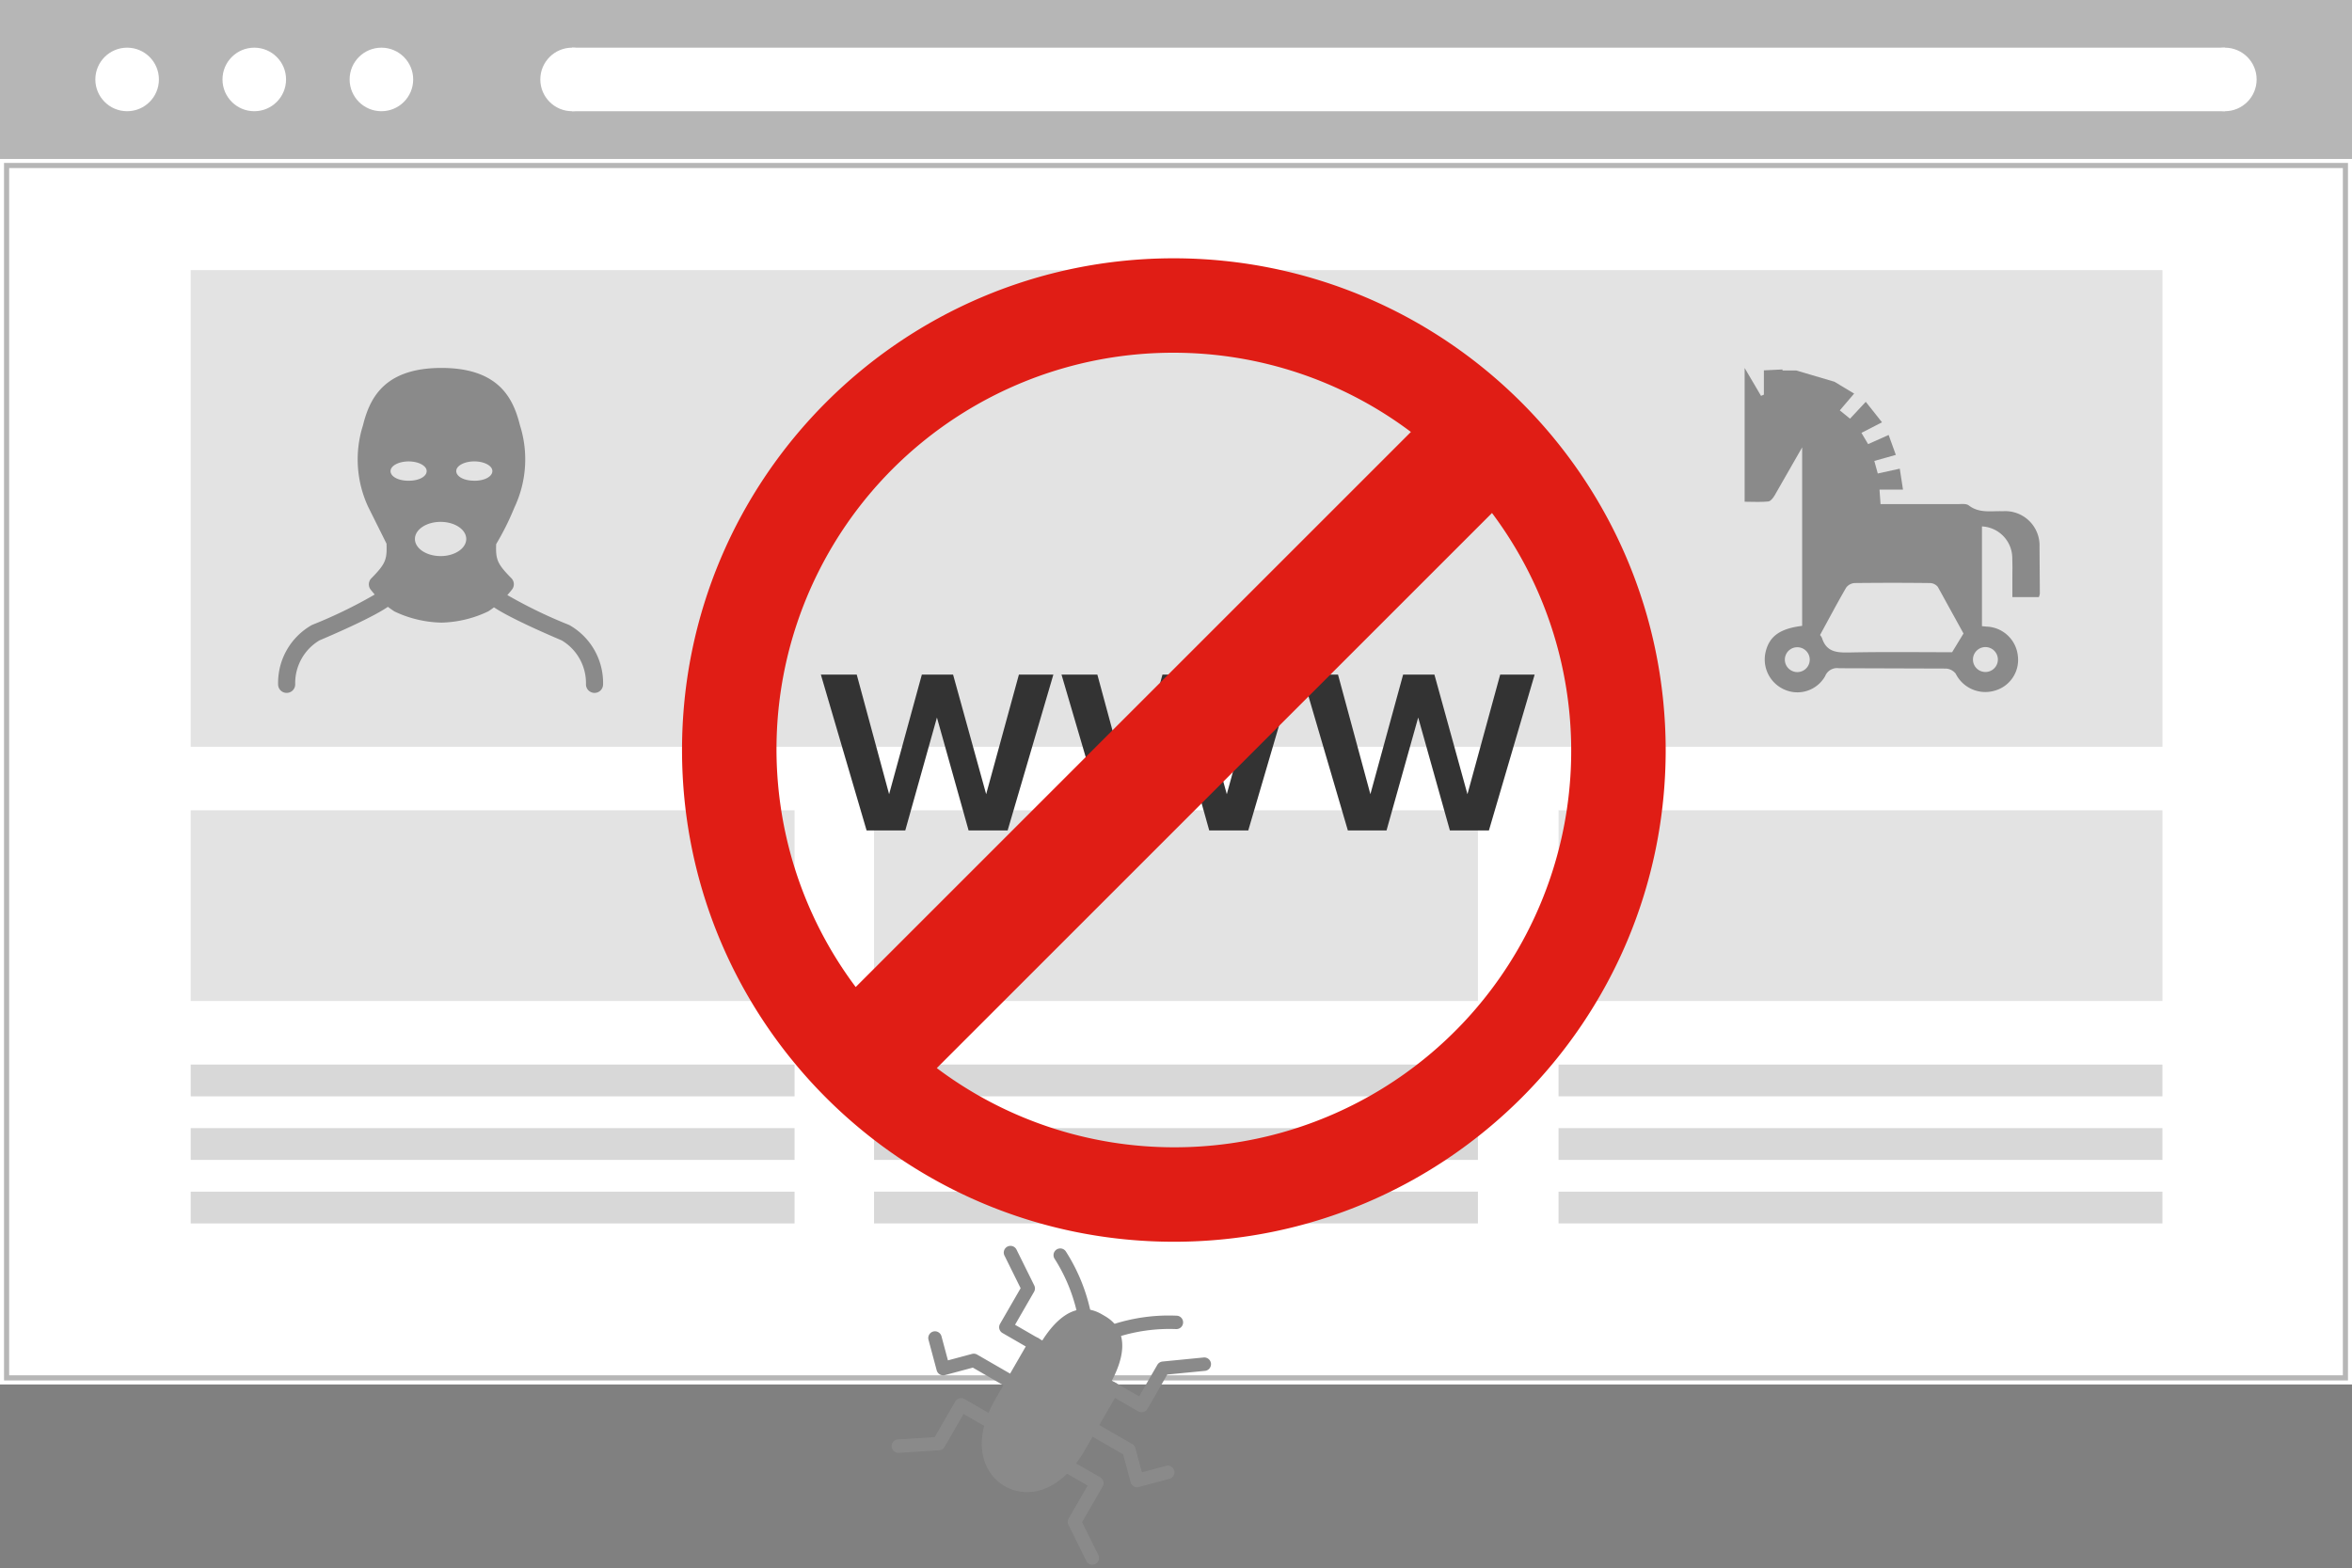
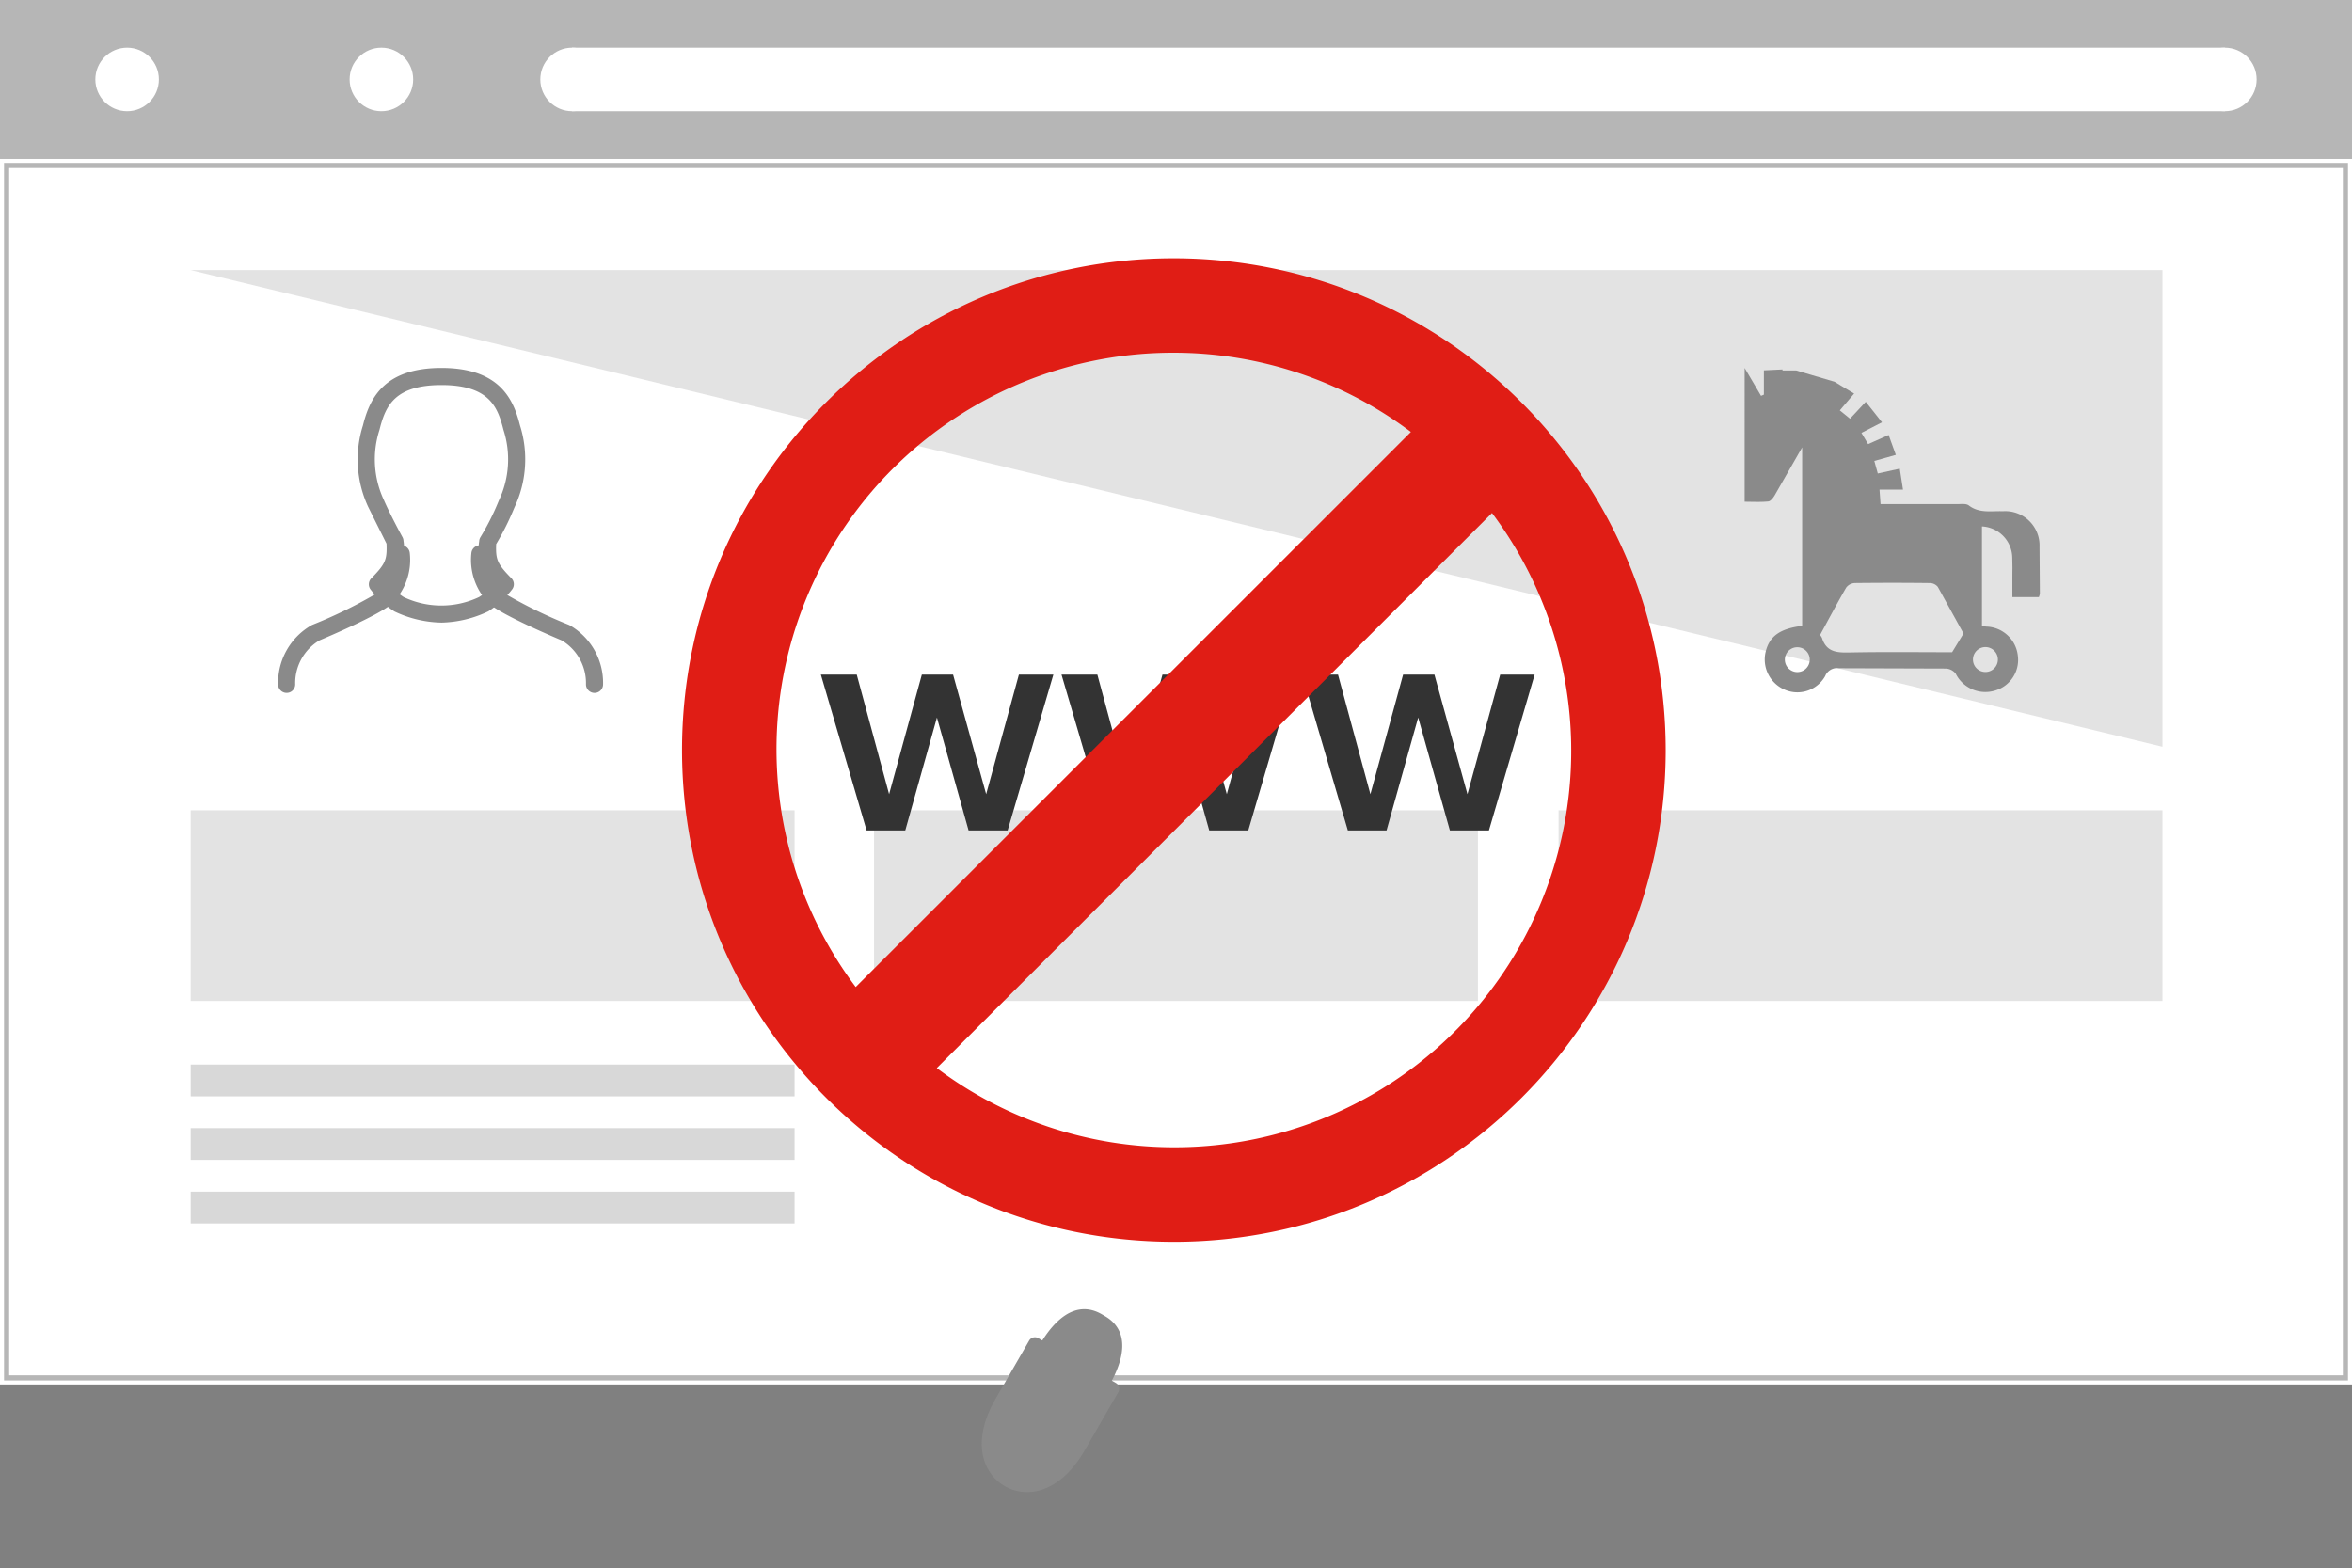
<svg xmlns="http://www.w3.org/2000/svg" width="237.128" height="158.146">
  <rect width="100%" height="100%" fill="#808080" stroke="none" />
  <path fill="#b6b6b6" d="M0 0h237.128v16.022H0z" />
  <path fill="#fff" d="M0 16.023h237.128v123.585H0z" />
  <path fill="none" stroke="#b6b6b6" stroke-miterlimit="10" stroke-width=".518" d="M.665 16.687h235.799v122.256H.665z" />
  <g fill="#fff">
    <circle cx="12.817" cy="8.011" r="3.204" />
-     <circle cx="25.636" cy="8.011" r="3.204" />
    <circle cx="38.453" cy="8.011" r="3.204" />
    <circle cx="57.679" cy="8.011" r="3.204" />
    <circle cx="224.309" cy="8.011" r="3.204" />
    <path d="M57.68 4.807h166.63v6.409H57.68z" />
  </g>
  <g fill="#d8d8d8">
    <path d="M88.122 81.714h60.883v19.226H88.122zm-68.896 0h60.883v19.226H19.226z" opacity=".7" />
    <path d="M19.226 107.35h60.883v3.204H19.226zm0 6.409h60.883v3.204H19.226zm0 6.408h60.883v3.204H19.226z" />
    <path d="M157.133 81.714h60.883v19.226h-60.883z" opacity=".7" />
-     <path d="M157.133 107.35h60.883v3.204h-60.883zm0 6.409h60.883v3.204h-60.883zm0 6.408h60.883v3.204h-60.883zm-69.011-12.819h60.883v3.204H88.122zm0 6.409h60.883v3.204H88.122zm0 6.409h60.883v3.204H88.122z" />
-     <path d="M19.226 27.237h198.792v48.066H19.226z" opacity=".7" />
+     <path d="M19.226 27.237h198.792v48.066z" opacity=".7" />
  </g>
  <path d="M184.945 38.494l1.988 1.194-1.445 1.694 1.029.837 1.59-1.7 1.636 2.065-2.073 1.066.673 1.134 2.069-.923.725 2.009-2.169.61.35 1.268 2.216-.488.326 2.116h-2.369l.105 1.456 7.727.005c.395 0 .9-.076 1.165.127 1.066.822 2.274.543 3.442.587a3.46 3.46 0 0 1 3.694 3.6l.033 4.708a1.38 1.38 0 0 1-.1.353h-2.67v-1.759c0-1.8.024-.412-.01-2.209a3.21 3.21 0 0 0-3.056-3.16v10.058l.474.045c1.631.063 2.969 1.313 3.142 2.936.211 1.585-.775 3.084-2.314 3.518-1.558.47-3.228-.253-3.95-1.711-.242-.306-.604-.492-.994-.512l-10.785-.034a1.29 1.29 0 0 0-1.382.794 3.21 3.21 0 0 1-4.057 1.38 3.31 3.31 0 0 1-1.94-3.838c.382-1.573 1.452-2.333 3.678-2.608v-18l-2.762 4.824c-.152.258-.413.606-.651.631-.808.078-1.63.029-2.386.029V37.107l1.652 2.813.288-.124v-2.45l1.878-.09v.1h1.375m2.6 26.96c.474 1.547 1.664 1.5 2.975 1.476 3.39-.067 6.783-.022 10.149-.022l1.149-1.888-2.589-4.7c-.197-.24-.489-.382-.8-.388a325.05 325.05 0 0 0-7.585 0 1.16 1.16 0 0 0-.854.457c-.915 1.578-1.768 3.194-2.634 4.781a1.44 1.44 0 0 1 .184.282zm17.736 2.121c-.038-.678-.609-1.203-1.288-1.185s-1.22.573-1.222 1.252c-.001.458.246.88.646 1.102s.889.209 1.277-.034.612-.678.587-1.135zm-18.966.083a1.25 1.25 0 0 0-1.202-1.251 1.25 1.25 0 0 0-.733 2.3 1.25 1.25 0 0 0 1.935-1.049z" fill="#8a8a8a" />
  <path d="M99.425 80.086l3.3-12.058h3.475l-4.61 15.712h-3.937l-3.192-11.385-3.192 11.385h-3.9l-4.61-15.712h3.617l3.263 12.058 3.3-12.058h3.15zm24.261 0l3.3-12.058h3.474l-4.61 15.712h-3.936l-3.192-11.385-3.192 11.385h-3.9l-4.61-15.712h3.615l3.263 12.058 3.3-12.058h3.157zm24.261 0l3.3-12.058h3.475l-4.61 15.712h-3.936l-3.195-11.385-3.192 11.385h-3.9l-4.608-15.712h3.617l3.263 12.058 3.3-12.058h3.156z" fill="#333" />
  <path d="M118.347 26.046c-27.385.001-49.585 22.201-49.585 49.586s22.2 49.585 49.586 49.586 49.586-22.2 49.586-49.585c-.03-27.374-22.213-49.557-49.587-49.587zm0 9.524a39.8 39.8 0 0 1 23.9 7.987L86.272 99.532c-9.087-12.129-10.537-28.353-3.743-41.9s20.663-22.09 35.818-22.062zm0 80.123a39.8 39.8 0 0 1-23.9-7.987l55.975-55.975c9.088 12.128 10.538 28.352 3.745 41.9s-20.662 22.09-35.818 22.062z" fill="#e01d15" />
  <g fill="#8a8a8a">
    <path d="M28.9 69.871a.86.86 0 0 1-.862-.862 6.7 6.7 0 0 1 3.352-5.953.91.91 0 0 1 .1-.05c2.359-.939 4.64-2.065 6.821-3.366.968-.98 1.441-2.345 1.286-3.714a.86.86 0 0 1 1.718-.152 6.2 6.2 0 0 1-1.928 5.213c-1.449 1.158-6.383 3.252-7.175 3.586-1.558.927-2.494 2.623-2.449 4.435a.86.86 0 0 1-.863.863zm31.04.001c-.476 0-.862-.386-.863-.862.045-1.812-.891-3.508-2.449-4.435-.793-.334-5.725-2.429-7.175-3.586a6.2 6.2 0 0 1-1.928-5.213.86.86 0 0 1 1.718.152 4.55 4.55 0 0 0 1.287 3.714 47.84 47.84 0 0 0 6.818 3.366.81.81 0 0 1 .1.05 6.7 6.7 0 0 1 3.354 5.953.86.86 0 0 1-.862.861z" />
    <path d="M44.532 62.784a11.51 11.51 0 0 1-4.766-1.127c-.928-.599-1.746-1.353-2.417-2.231a.86.86 0 0 1 .087-1.106c1.446-1.471 1.592-1.893 1.534-3.494l-1.85-3.714c-1.196-2.571-1.385-5.496-.531-8.2l.1-.387c.7-2.534 2.217-5.422 7.818-5.422s7.119 2.888 7.814 5.4l.106.4a11.35 11.35 0 0 1-.53 8.2h0l-.084.194a26.9 26.9 0 0 1-1.79 3.572c-.053 1.558.1 1.98 1.536 3.441a.86.86 0 0 1 .085 1.106 9.58 9.58 0 0 1-2.414 2.231c-1.468.708-3.069 1.095-4.698 1.137zm-5.325-3.827a8 8 0 0 0 1.487 1.249c2.408 1.141 5.2 1.141 7.608 0 .544-.354 1.043-.772 1.486-1.247a4.98 4.98 0 0 1-1.477-4.373c.006-.149.05-.294.129-.421.691-1.13 1.29-2.313 1.792-3.539l.084-.2a9.68 9.68 0 0 0 .446-7.071l-.107-.406c-.572-2.076-1.524-4.12-6.146-4.12s-5.572 2.045-6.152 4.139l-.1.388a9.67 9.67 0 0 0 .447 7.07c.652 1.506 1.865 3.726 1.877 3.748a.85.85 0 0 1 .1.378 5 5 0 0 1-1.474 4.405zm11.9-8.186h0z" />
-     <path d="M51.107 50.77a10.75 10.75 0 0 0 .384-8.03c-.669-2.423-1.97-4.772-6.983-4.772s-6.313 2.349-6.983 4.772a10.75 10.75 0 0 0 .385 8.03c.675 1.562 1.912 3.82 1.912 3.82.088 2.062-.149 2.68-1.773 4.333a8.68 8.68 0 0 0 2.179 2.006 9.68 9.68 0 0 0 8.536 0 8.7 8.7 0 0 0 2.18-2.006c-1.617-1.645-1.859-2.265-1.774-4.305.749-1.228 1.397-2.515 1.937-3.848zm-11.732-3.266c0-.538.825-.974 1.821-.974s1.82.435 1.82.974-.744.974-1.82.974-1.821-.434-1.821-.973zm5.045 8.571c-1.43 0-2.587-.772-2.587-1.725s1.158-1.724 2.587-1.724 2.586.772 2.586 1.724-1.157 1.727-2.586 1.727zm3.4-7.6c-1.075 0-1.82-.435-1.82-.974s.825-.974 1.82-.974 1.821.435 1.821.974-.743.978-1.82.978z" />
  </g>
  <g transform="matrix(.259 .966 -.966 .259 117.761 121.313)" fill="#8a8a8a">
    <path d="M23.3 23.302c-1.831 1.821-5.243 2.1-8.736-1.4L9.777 17.12c-.128-.127-.2-.299-.2-.479s.072-.353.2-.479l6.385-6.383c.264-.263.692-.263.956 0l4.789 4.787c2.258 2.258 2.73 4.226 2.727 5.482a4.56 4.56 0 0 1-1.324 3.245z" />
    <path d="M10.573 16.32c-3.485-3.485-2.726-5.705-1.481-6.953l.276-.274c1.249-1.245 3.468-2.004 6.951 1.481a.67.67 0 0 1 0 .956l-4.787 4.79a.68.68 0 0 1-.959 0z" />
-     <path d="M11.543 9.146c.142-.138.215-.331.2-.528a17.2 17.2 0 0 1 .743-6.108c.111-.345-.069-.716-.409-.842s-.718.037-.859.371a18.19 18.19 0 0 0-.83 6.679c.019.265.19.494.439.586s.528.031.715-.157zm-2.395 2.396c.189-.187.251-.467.158-.716s-.322-.421-.587-.439a18.27 18.27 0 0 0-6.681.83c-.232.081-.401.281-.443.523a.68.68 0 0 0 .24.642c.19.155.449.194.677.104a17.11 17.11 0 0 1 6.108-.746c.196.014.389-.057.528-.197zm7.97-.808l2.395-2.394a.68.68 0 0 0 0-.959l-2.83-2.826.626-3.767a.68.68 0 0 0-.558-.779.68.68 0 0 0-.779.558l-.68 4.11a.68.68 0 0 0 .19.591l2.593 2.592-1.913 1.916c-.265.264-.265.693-.001.957a.68.68 0 0 0 .957.002zm-6.384 15.961a.68.68 0 0 0 .2-.479v-2.912l2.73-2.727a.68.68 0 0 0-.307-1.134.68.68 0 0 0-.655.177l-2.924 2.925a.68.68 0 0 0-.2.477v2.517H7.063a.68.68 0 0 0-.678.678.68.68 0 0 0 .677.677h3.191a.68.68 0 0 0 .48-.199zm15.961-15.96h0c.127-.127.199-.299.2-.479V7.062c0-.373-.303-.676-.676-.676s-.676.303-.676.676v2.516H23.02c-.18 0-.352.072-.479.2l-2.921 2.925c-.262.264-.261.691.002.954s.69.264.954.002l2.73-2.727h2.914c.178-.001.349-.071.475-.197zM8.339 19.512l2.395-2.392c.184-.168.26-.424.199-.665a.68.68 0 0 0-.491-.491c-.241-.061-.497.016-.665.2l-1.915 1.912-2.714-2.712a.68.68 0 0 0-.612-.187l-3.99.8a.68.68 0 0 0-.497.789.68.68 0 0 0 .761.539l3.638-.728 2.934 2.935c.264.264.693.264.957 0zm24.74-2.393a.68.68 0 0 0-.611-1.144l-3.635.728-2.935-2.935a.68.68 0 0 0-.959 0l-2.392 2.393c-.265.264-.265.693-.002.957a.68.68 0 0 0 .957.002l1.915-1.916 2.715 2.712c.16.16.389.23.611.185l3.99-.8a.68.68 0 0 0 .345-.182zm-15.96 15.959c.095-.094.159-.214.185-.345l.8-3.99a.68.68 0 0 0-.185-.611l-2.715-2.715 1.915-1.912c.251-.266.245-.684-.014-.943s-.677-.265-.943-.014l-2.392 2.393a.68.68 0 0 0 0 .956l2.933 2.935-.733 3.638c-.058.293.083.589.346.729a.68.68 0 0 0 .798-.12z" />
  </g>
</svg>